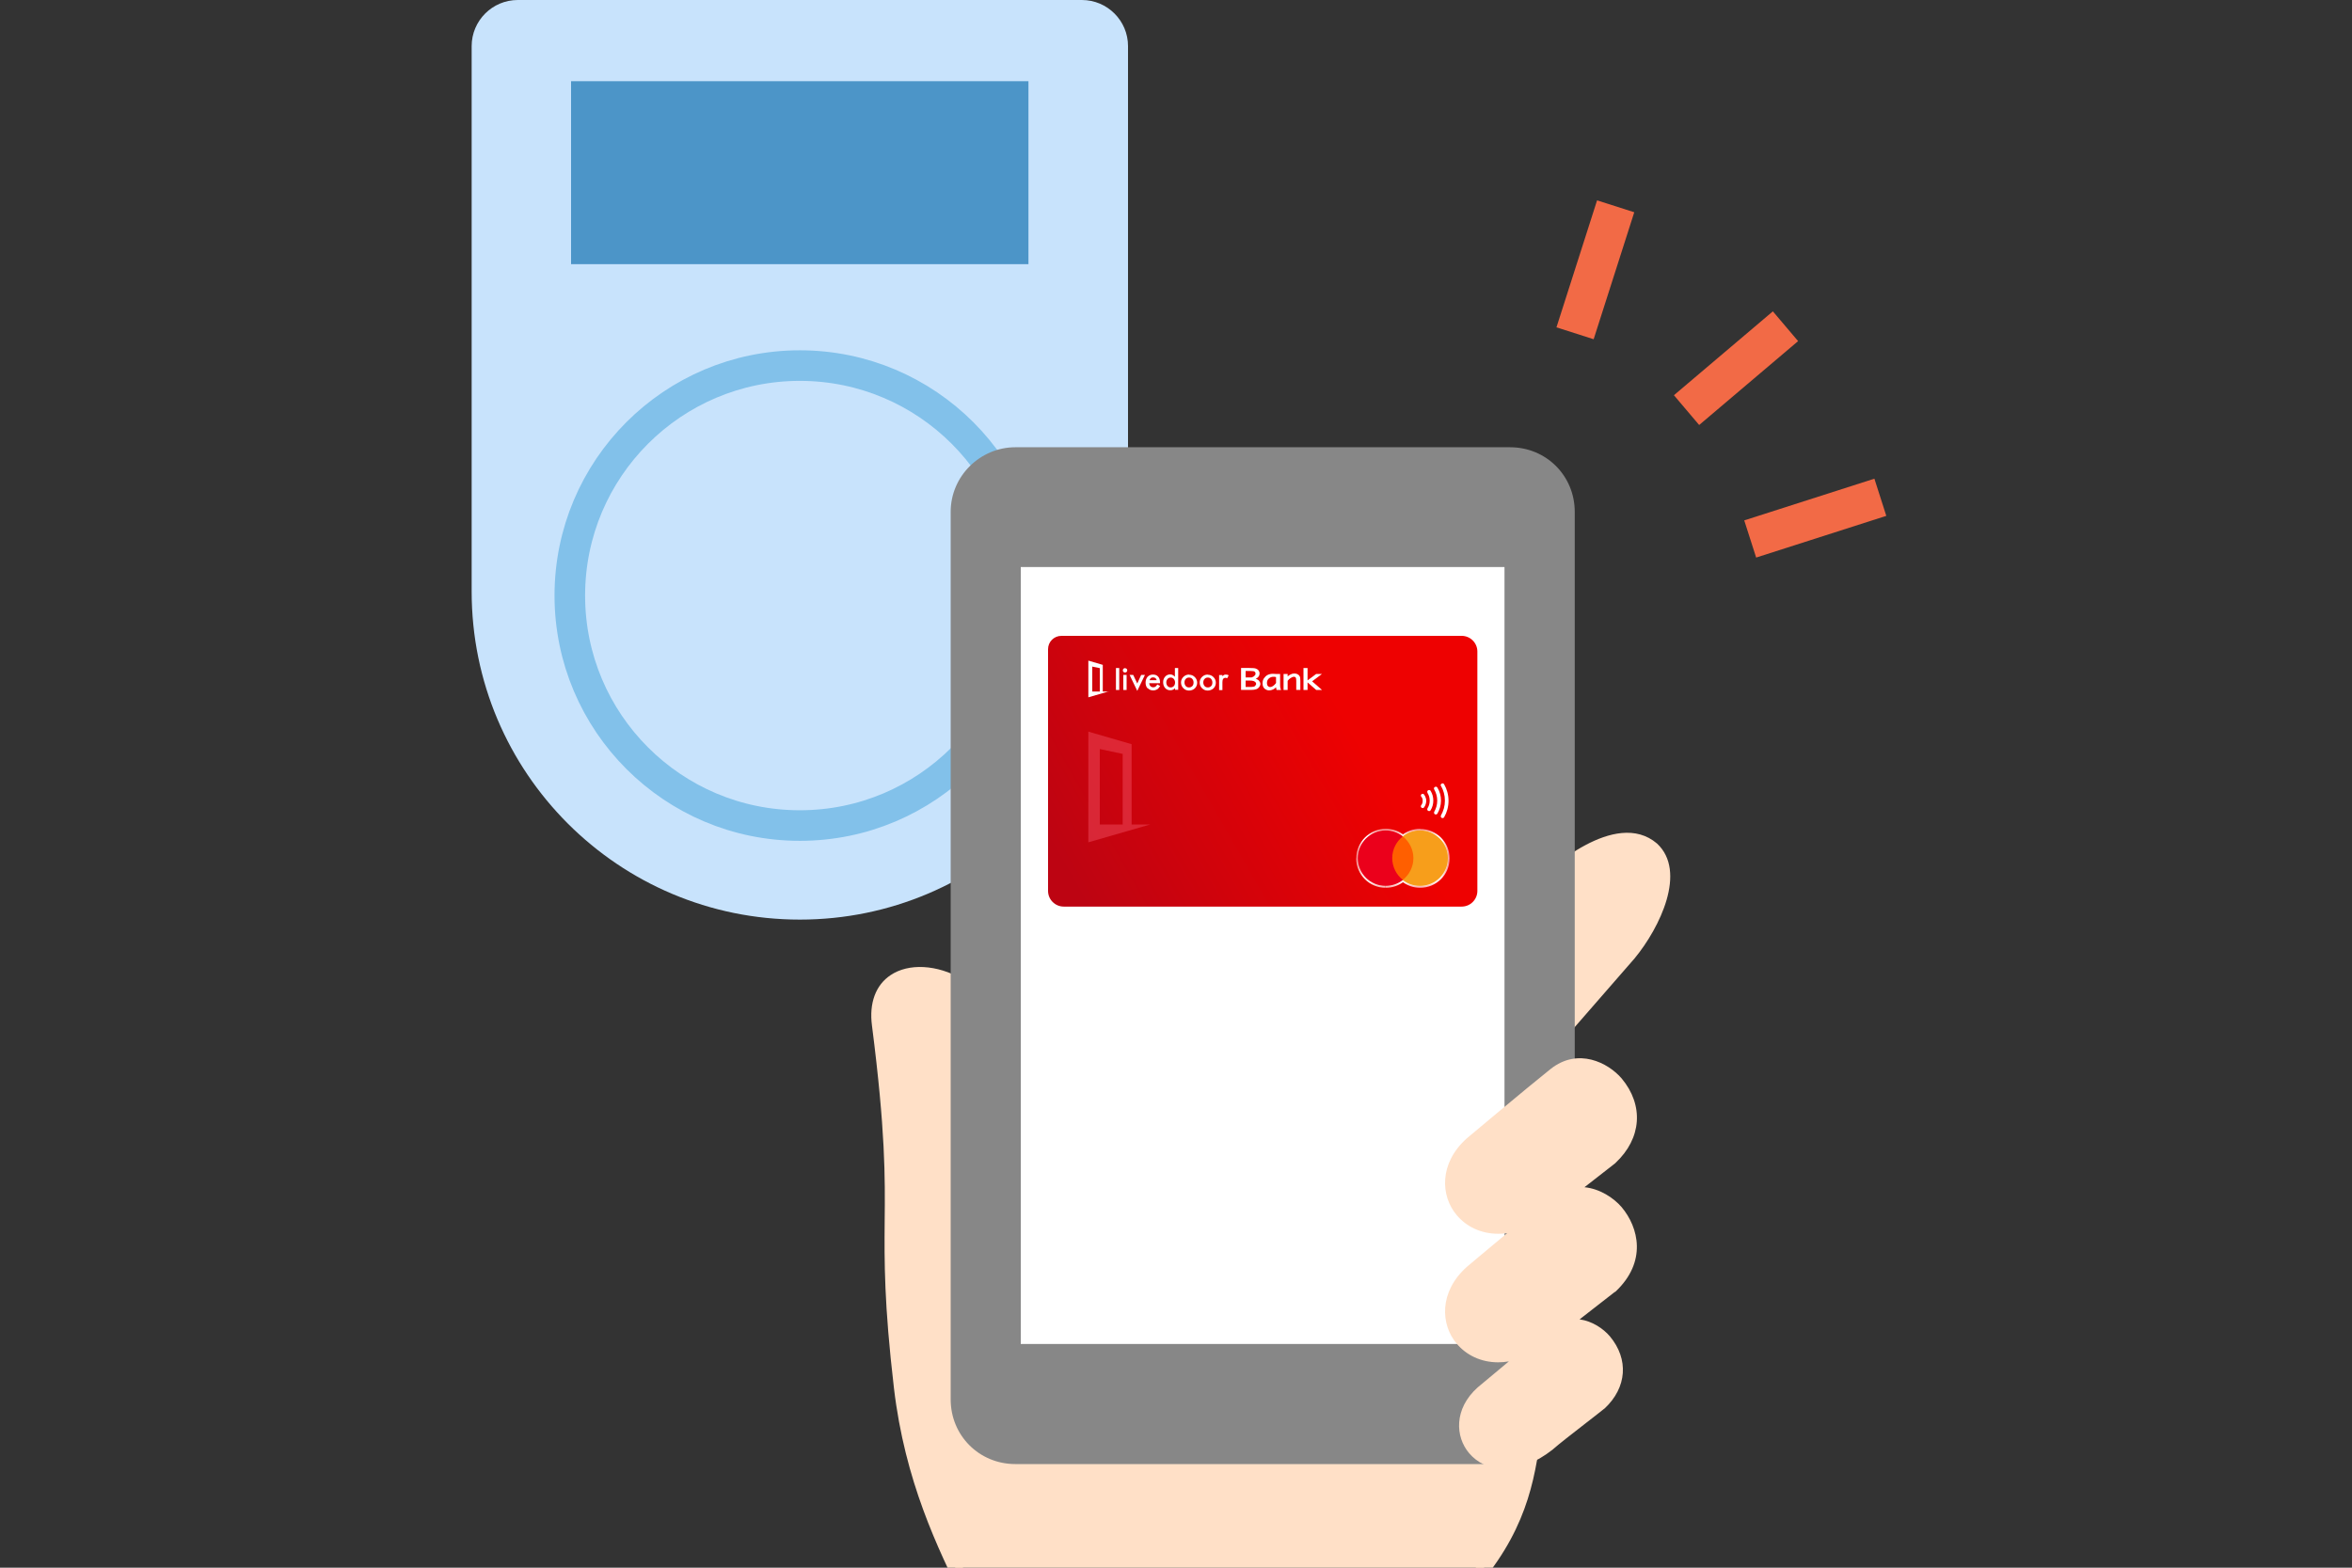
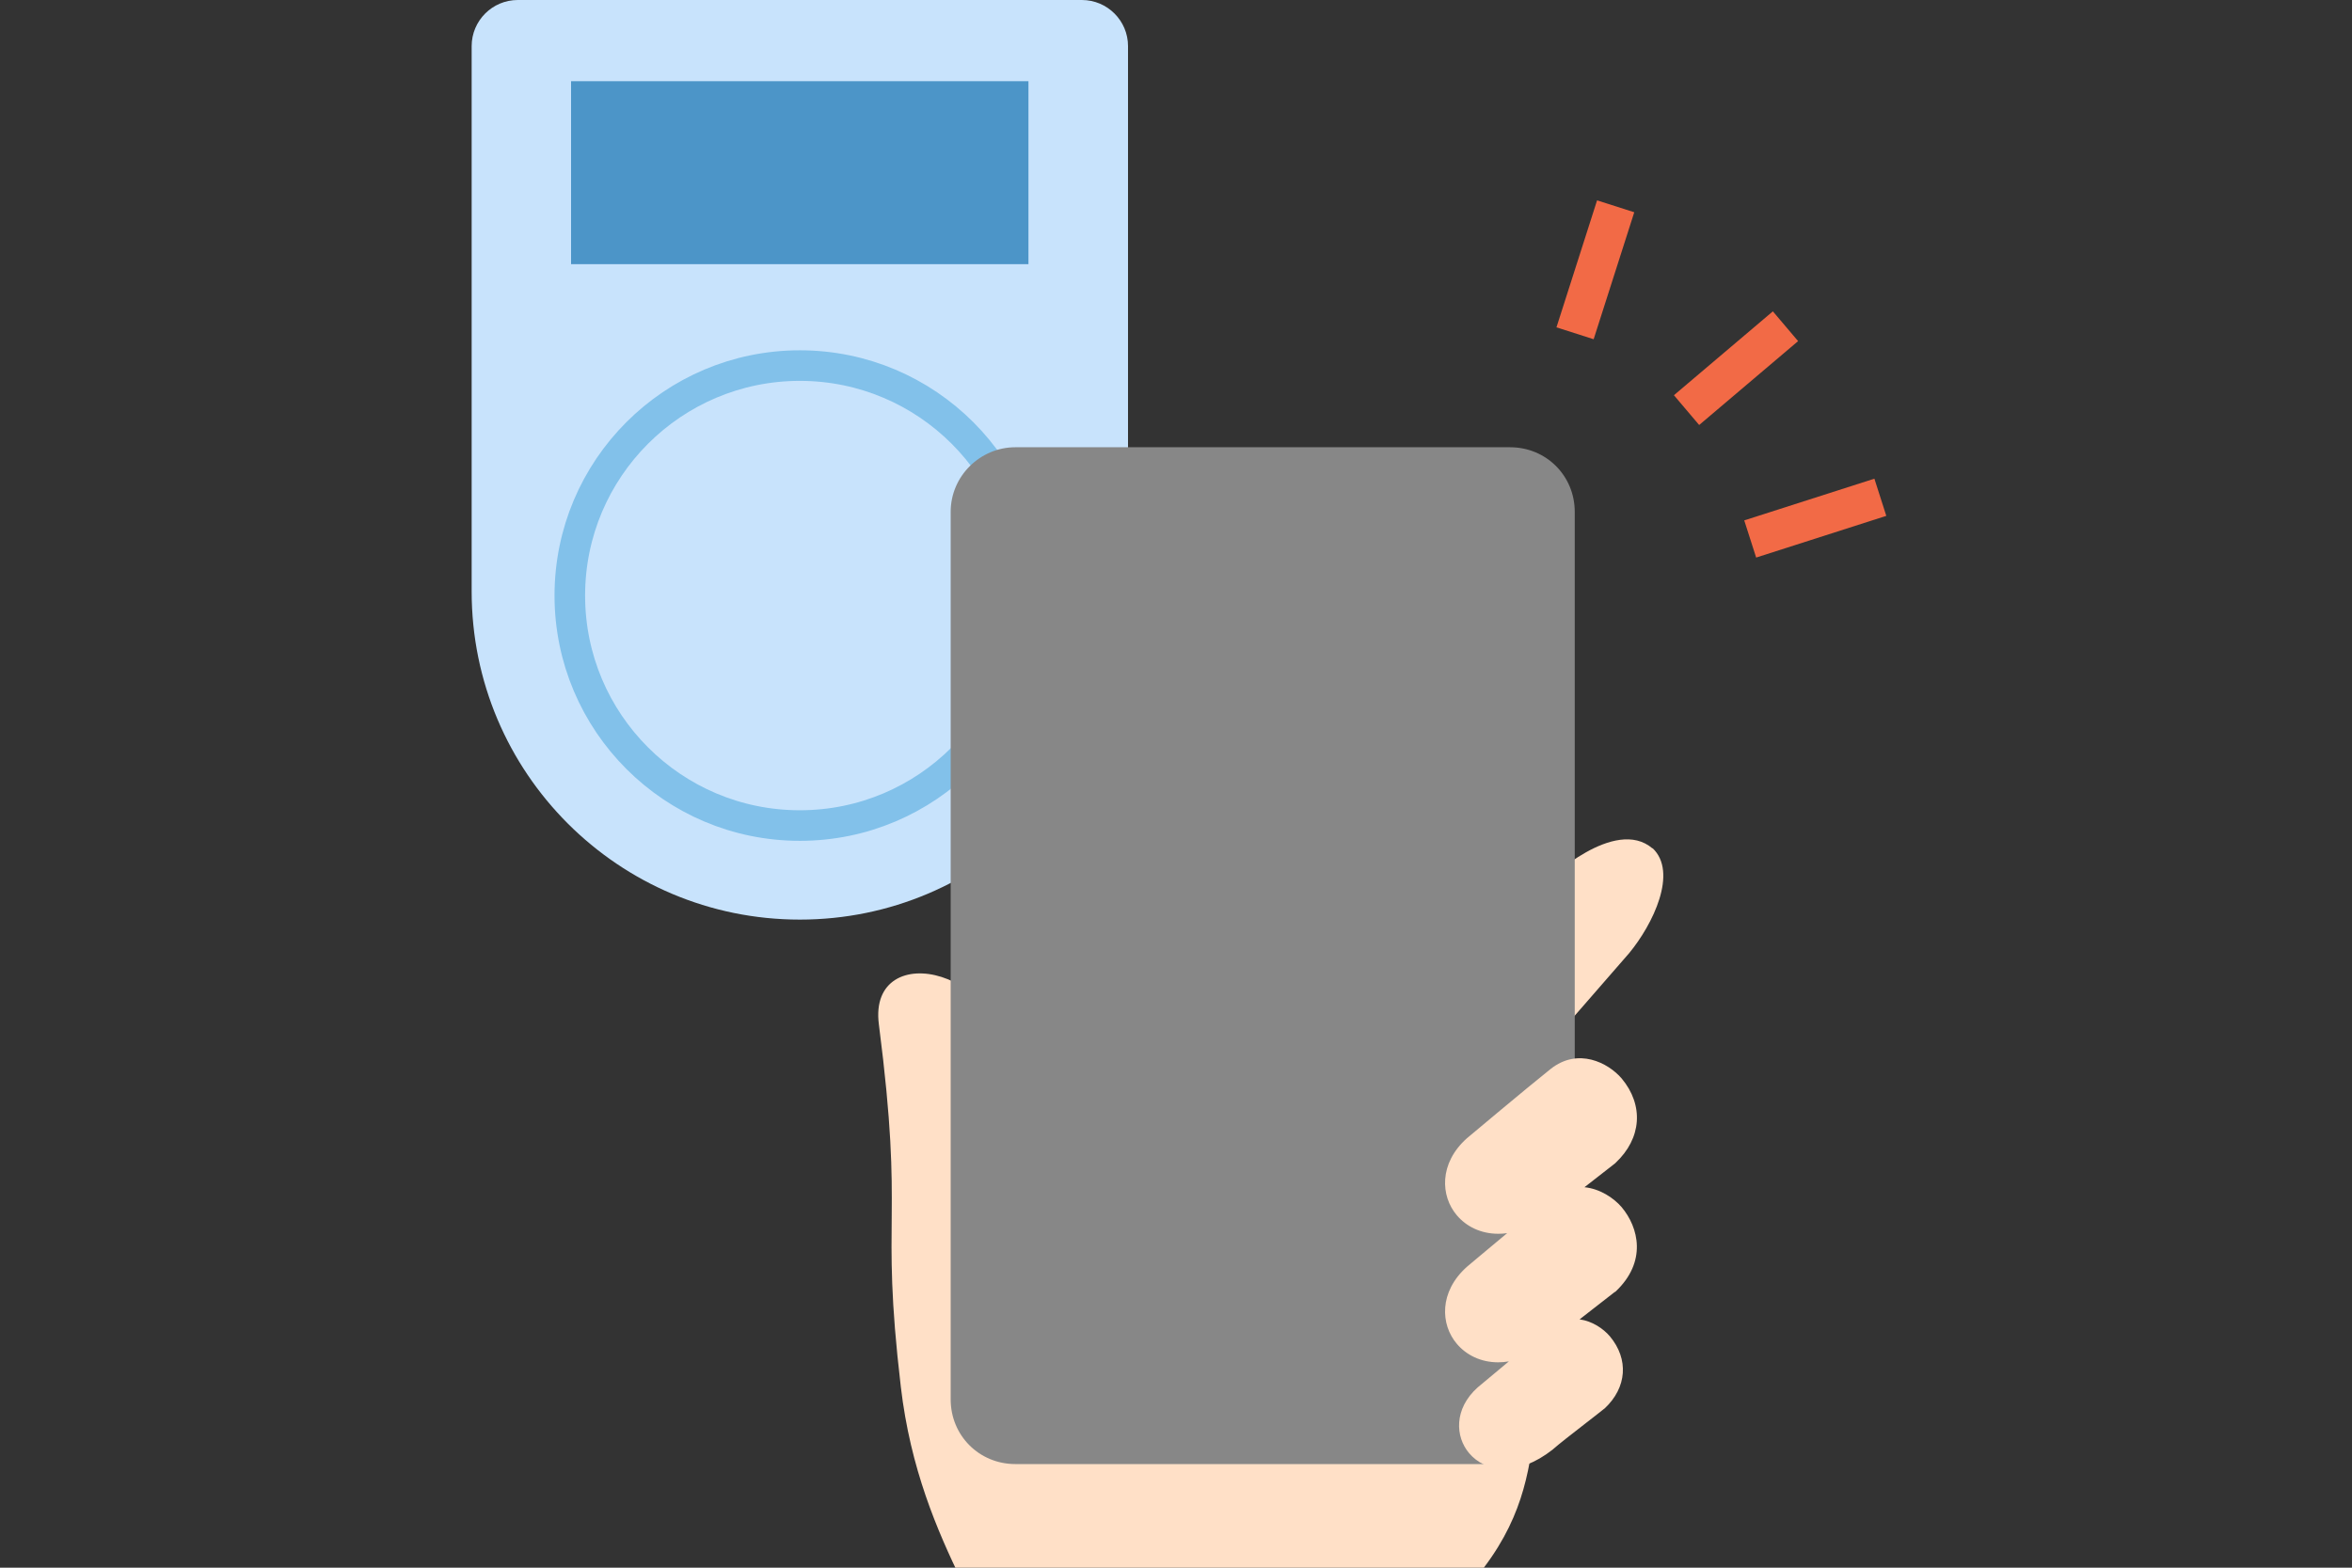
<svg xmlns="http://www.w3.org/2000/svg" id="_レイヤー_1" viewBox="0 0 150 100">
  <rect x="0" y="0" width="150" height="100" fill="#333333" stroke="none" />
  <defs>
    <style>.cls-1{stroke:#82c1ea;stroke-miterlimit:10;stroke-width:1.95px;}.cls-1,.cls-2,.cls-3{fill:none;}.cls-4{fill:#4c95c8;}.cls-4,.cls-5,.cls-6,.cls-7,.cls-8,.cls-9,.cls-2,.cls-10,.cls-11,.cls-12,.cls-13,.cls-14,.cls-15{stroke-width:0px;}.cls-5,.cls-6{fill-rule:evenodd;}.cls-5,.cls-9{fill:#f79e1b;}.cls-7{fill:#eb001b;}.cls-8{fill:url(#_名称未設定グラデーション_4);}.cls-10{fill:#fff;}.cls-11{fill:#ffe0c7;}.cls-12{fill:#ff5f00;}.cls-13{fill:#878787;}.cls-14{fill:#c8e3fc;}.cls-16{clip-path:url(#clippath);}.cls-3{stroke:#f26a46;stroke-linejoin:round;stroke-width:2.49px;}.cls-15{fill:#f25366;opacity:.45;}.cls-17{mask:url(#mask);}</style>
    <clipPath id="clippath">
-       <path class="cls-2" d="M67.69,40.56h25.53c.55,0,1,.45,1,1v15.27c0,.55-.45,1-1,1h-25.38c-.55,0-1-.45-1-1v-15.42c0-.47.38-.85.85-.85h0Z" />
-     </clipPath>
+       </clipPath>
    <linearGradient id="_名称未設定グラデーション_4" x1="93.76" y1="60.36" x2="66.99" y2="45.06" gradientTransform="translate(0 102) scale(1 -1)" gradientUnits="userSpaceOnUse">
      <stop offset=".29" stop-color="#ee0101" />
      <stop offset=".95" stop-color="#bd0412" />
      <stop offset="1" stop-color="#bd0412" />
    </linearGradient>
    <mask id="mask" x="86.44" y="52.82" width="6.08" height="3.87" maskUnits="userSpaceOnUse">
      <g id="path-6-outside-1_500_77166">
        <rect class="cls-10" x="86.44" y="52.82" width="6.08" height="3.87" />
        <path class="cls-6" d="M88.38,52.98c.41,0,.8.14,1.1.38h0c.3-.24.68-.38,1.1-.38.98,0,1.78.79,1.78,1.77h0c0,.98-.8,1.77-1.78,1.77-.41,0-.8-.14-1.1-.38t0,0h0,0c-.3.24-.68.38-1.1.38-.98,0-1.78-.79-1.78-1.77s.8-1.77,1.78-1.77Z" />
      </g>
    </mask>
  </defs>
  <path class="cls-14" d="M65.68,37.99c0,8.1-6.57,14.67-14.67,14.67s-14.67-6.57-14.67-14.67,6.57-14.67,14.67-14.67,14.67,6.57,14.67,14.67Z" />
  <path class="cls-14" d="M69,0h-35.98c-1.62,0-2.94,1.32-2.94,2.94v34.79c0,11.56,9.37,20.93,20.93,20.93s20.93-9.37,20.93-20.93V2.94c0-1.62-1.32-2.94-2.94-2.94h0ZM51.01,52.66c-8.1,0-14.67-6.57-14.67-14.67s6.57-14.67,14.67-14.67,14.67,6.57,14.67,14.67-6.57,14.67-14.67,14.67Z" />
  <path class="cls-1" d="M65.68,37.99c0,8.1-6.57,14.67-14.67,14.67s-14.67-6.57-14.67-14.67,6.57-14.67,14.67-14.67,14.67,6.57,14.67,14.67Z" />
  <rect class="cls-4" x="36.42" y="5.18" width="29.17" height="11.67" />
  <path class="cls-11" d="M105.39,54.12c-2.41-2.06-6.68,2.04-6.68,2.04,0,0-13.46,13.93-22.79,23.62-2.57,2.67-7,2.1-8.78-1.16-1.67-3.06-3.02-6.21-2.83-9.68.4-7.2-8.99-9.25-8.26-3.6,1.65,12.84.07,11.8,1.4,23.12,1.23,10.5,6.82,15.64,6.82,20.53v7.55l24.98-.11v-6.73c0-2.05,1.36-4.82,4.9-9.09,5.82-7.06,1.81-12.27,7.1-19.49l-3.85-12.85,6.5-7.47c1.52-1.84,3.13-5.16,1.49-6.7h0Z" />
-   <path class="cls-11" d="M64.27,117c-.24,0-.44-.2-.44-.44v-7.55c0-2.04-1.03-4.15-2.35-6.83-1.68-3.43-3.77-7.69-4.47-13.65-.63-5.39-.61-8.05-.59-10.61.03-2.84.05-5.78-.81-12.5-.19-1.44.24-2.59,1.19-3.22,1.15-.77,2.95-.68,4.57.25,2.28,1.3,3.55,3.75,3.39,6.55-.19,3.47,1.22,6.59,2.77,9.44.77,1.42,2.13,2.35,3.74,2.57,1.62.22,3.2-.33,4.33-1.51,9.22-9.58,22.66-23.48,22.79-23.62.2-.19,4.61-4.37,7.29-2.07,1.91,1.78.19,5.35-1.43,7.32l-6.35,7.29,3.15,10.54c.4,1.35.24,2.81-.46,4.01-1.6,2.77-1.92,5.32-2.23,7.78-.39,3.17-.8,6.45-3.88,10.18-3.27,3.96-4.79,6.76-4.79,8.81v6.73c0,.24-.2.44-.44.44s-.44-.2-.44-.44v-6.73c0-2.3,1.54-5.19,5-9.37,2.92-3.53,3.29-6.54,3.68-9.73.32-2.55.64-5.19,2.34-8.12.57-.99.71-2.2.38-3.31l-3.22-10.77c-.04-.14,0-.3.09-.42l6.5-7.47c1.45-1.76,2.88-4.81,1.52-6.09-.83-.71-2.09-.61-3.72.31-1.31.73-2.34,1.72-2.35,1.73-.12.13-13.56,14.03-22.78,23.61-1.33,1.38-3.18,2.03-5.08,1.77-1.89-.25-3.49-1.36-4.4-3.02-1.62-2.97-3.09-6.22-2.88-9.91.14-2.46-.96-4.6-2.94-5.73-1.31-.75-2.77-.86-3.64-.28-.67.45-.94,1.27-.8,2.38.87,6.78.84,9.75.82,12.62-.02,2.66-.05,5.17.58,10.5.68,5.81,2.74,10,4.39,13.37,1.31,2.66,2.44,4.97,2.44,7.22v7.55c0,.24-.2.44-.44.44h0Z" />
  <path class="cls-13" d="M96.31,93.39h-31.56c-2.3,0-4.12-1.82-4.12-4.12v-56.62c0-2.3,1.9-4.12,4.12-4.12h31.56c2.3,0,4.12,1.82,4.12,4.12v56.62c.08,2.3-1.82,4.12-4.12,4.12" />
-   <path class="cls-2" d="M81.28,87.84h-1.51c-.79,0-1.35-.63-1.35-1.35v-1.51c0-.79.63-1.35,1.35-1.35h1.51c.79,0,1.35.63,1.35,1.35v1.51c0,.71-.63,1.35-1.35,1.35" />
  <line class="cls-3" x1="107.56" y1="26.16" x2="113.87" y2="20.81" />
  <line class="cls-3" x1="100.45" y1="21.26" x2="103.04" y2="13.16" />
  <line class="cls-3" x1="111.62" y1="34.38" x2="119.92" y2="31.72" />
-   <rect class="cls-10" x="65.1" y="36.17" width="30.85" height="49.56" />
  <path class="cls-11" d="M99.16,68.54c1.54-1.22,3.18-.32,3.92.55,1.11,1.32,1.32,3.21-.36,4.78-1.63,1.28-3.29,2.54-3.85,3.04-4.7,3.7-8.27-1.07-5.04-3.97,0,0,3.78-3.18,5.32-4.4Z" />
  <path class="cls-11" d="M99.16,76.75c1.54-1.22,3.18-.32,3.92.55,1.11,1.32,1.32,3.21-.36,4.78-1.63,1.28-3.29,2.54-3.85,3.04-4.7,3.7-8.27-1.07-5.04-3.97,0,0,3.78-3.18,5.32-4.4Z" />
  <path class="cls-11" d="M99.03,85.04c1.31-1.04,2.71-.28,3.35.47.94,1.13,1.12,2.74-.31,4.08-1.39,1.09-2.81,2.17-3.28,2.6-4.01,3.16-7.06-.91-4.3-3.39,0,0,3.23-2.72,4.54-3.76Z" />
  <path class="cls-11" d="M103,82.42s.02-.02.03-.03c2.02-1.9,1.48-4.09.39-5.39-.51-.59-1.38-1.17-2.37-1.27.2-.16.41-.32.63-.49.43-.33.87-.68,1.32-1.03.01,0,.02-.02.03-.03,1.67-1.56,1.82-3.68.39-5.39-.86-1-2.78-1.99-4.53-.6-1.52,1.21-5.29,4.38-5.34,4.42-1.79,1.6-1.68,3.69-.64,4.91.6.71,1.52,1.18,2.64,1.18.19,0,.38-.01.57-.04-1.33,1.1-2.54,2.13-2.57,2.15-1.79,1.6-1.68,3.69-.64,4.91.6.71,1.52,1.18,2.64,1.18.22,0,.45-.02.68-.06-1.05.87-1.96,1.64-1.99,1.66-1.53,1.37-1.43,3.15-.55,4.19.51.61,1.3,1.01,2.26,1.01.91,0,1.96-.36,3.08-1.24,0,0,.01-.01.02-.02.34-.3,1.18-.96,2.15-1.71.36-.28.74-.57,1.11-.87,0,0,.02-.01.03-.02,1.42-1.33,1.55-3.14.33-4.6-.42-.49-1.12-.97-1.93-1.08.3-.23.62-.48.95-.74.42-.33.87-.68,1.31-1.02h0ZM93.58,76.96c-.74-.87-.87-2.4.55-3.68.04-.03,3.79-3.19,5.31-4.39,1.36-1.08,2.76-.15,3.31.48.87,1.05,1.25,2.69-.31,4.16-.44.34-.88.69-1.3,1.01-1.14.89-2.12,1.65-2.54,2.03-2.22,1.74-4.12,1.45-5.02.38ZM102.09,85.75c.75.89,1.07,2.3-.26,3.55-.37.29-.74.58-1.1.86-.98.76-1.82,1.42-2.18,1.74-1.9,1.49-3.52,1.24-4.28.33-.63-.75-.75-2.05.47-3.14.03-.02,2.45-2.06,3.93-3.27.16-.11.32-.23.49-.36,0,0,.01-.01.02-.02.07-.07.18-.15.29-.25,1.1-.69,2.18.04,2.62.55ZM98.6,84.78c-2.22,1.74-4.12,1.45-5.02.39-.74-.87-.87-2.4.55-3.68.04-.03,3.79-3.19,5.31-4.39.45-.36.91-.5,1.34-.5.86,0,1.61.55,1.97.98.87,1.05,1.25,2.69-.31,4.16-.44.34-.87.68-1.29,1.01-1.14.89-2.13,1.65-2.55,2.03h0Z" />
  <g class="cls-16">
    <path class="cls-8" d="M94.22,40.56h-27.39v17.28h27.39v-17.28Z" />
    <path class="cls-10" d="M90.64,50.8s.05.08.07.13c.02.05.02.09.02.15s0,.1-.02.15c-.01.05-.04.09-.07.13-.04.05-.03.13.02.16.05.04.13.03.16-.02.04-.06.08-.12.1-.19.02-.07.04-.14.04-.22s-.01-.15-.04-.22c-.02-.07-.06-.13-.1-.19-.04-.05-.11-.06-.16-.02-.05.04-.06.11-.02.16Z" />
    <path class="cls-10" d="M91.04,50.58c.09.14.14.31.14.49s-.05.35-.14.49c-.03.06-.02.13.04.16.06.03.13.02.16-.04.11-.18.17-.39.17-.61,0-.23-.06-.44-.17-.62-.03-.06-.11-.07-.16-.04-.06.03-.07.11-.04.16" />
    <path class="cls-10" d="M91.47,50.36c.12.21.19.45.19.71s-.07.5-.19.71c-.03.06-.01.13.04.16.06.03.13.01.16-.04.14-.24.23-.53.23-.83s-.08-.59-.23-.83c-.03-.06-.1-.07-.16-.04-.06.03-.08.1-.04.16" />
    <path class="cls-10" d="M91.9,50.13c.16.28.25.6.25.94,0,.34-.09.66-.25.94-.03.06-.01.13.04.16.06.03.13.01.16-.04.18-.31.28-.67.28-1.05s-.1-.74-.28-1.05c-.03-.06-.1-.08-.16-.04-.06.03-.08.1-.04.16" />
    <path class="cls-12" d="M90.25,53.35h-1.56v2.79h1.56v-2.79Z" />
    <path class="cls-7" d="M88.8,54.74c0-.57.27-1.07.68-1.39-.3-.24-.68-.38-1.1-.38-.98,0-1.78.79-1.78,1.77s.8,1.77,1.78,1.77c.41,0,.8-.14,1.1-.38-.41-.32-.68-.83-.68-1.39h0Z" />
    <path class="cls-9" d="M92.35,54.74c0,.98-.8,1.77-1.78,1.77-.41,0-.8-.14-1.1-.38.41-.32.68-.83.68-1.39s-.27-1.07-.68-1.39c.3-.24.68-.38,1.1-.38.98,0,1.78.79,1.78,1.77h0Z" />
    <path class="cls-5" d="M88.38,52.98c.41,0,.8.14,1.1.38h0c.3-.24.68-.38,1.1-.38.98,0,1.78.79,1.78,1.77h0c0,.98-.8,1.77-1.78,1.77-.41,0-.8-.14-1.1-.38t0,0h0,0c-.3.24-.68.38-1.1.38-.98,0-1.78-.79-1.78-1.77s.8-1.77,1.78-1.77Z" />
    <g class="cls-17">
      <path class="cls-10" d="M89.47,53.36l-.07.08.03.02h.04v-.11ZM89.47,53.36v.11h.04l.03-.02-.07-.08ZM89.47,56.14l-.07-.08-.11.08.11.08.07-.08ZM89.47,56.14l.07.08.24-.19h-.31v.11ZM89.47,56.14v-.11h-.31l.24.19.07-.08ZM89.47,56.14l.07.08.11-.08-.11-.08-.07.08ZM89.54,53.27c-.32-.25-.72-.4-1.16-.4v.21c.39,0,.75.13,1.03.36l.13-.17ZM89.47,53.25h0v.21h0v-.21ZM89.54,53.44c.28-.22.64-.36,1.03-.36v-.21c-.44,0-.84.15-1.16.4l.13.17ZM90.57,53.09c.92,0,1.67.75,1.67,1.67h.21c0-1.04-.84-1.88-1.88-1.88v.21ZM92.24,54.75h.21-.21ZM92.24,54.75c0,.92-.75,1.67-1.67,1.67v.21c1.04,0,1.88-.84,1.88-1.88h-.21ZM90.57,56.42c-.39,0-.75-.13-1.03-.36l-.13.17c.32.25.72.4,1.16.4v-.21ZM89.54,56.23h0l-.13-.17h0l.13.17ZM89.47,56.25h0v-.21h0v.21ZM89.54,56.06h0l-.13.17h0l.13-.17ZM88.38,56.63c.44,0,.84-.15,1.16-.4l-.13-.17c-.28.22-.64.36-1.03.36v.21ZM86.49,54.75c0,1.04.84,1.88,1.88,1.88v-.21c-.92,0-1.67-.75-1.67-1.67h-.21ZM88.38,52.87c-1.04,0-1.88.84-1.88,1.88h.21c0-.92.75-1.67,1.67-1.67v-.21Z" />
    </g>
-     <path class="cls-12" d="M90.25,53.35h-1.56v2.79h1.56v-2.79Z" />
    <path class="cls-7" d="M88.79,54.74c0-.57.27-1.07.68-1.39-.3-.24-.68-.38-1.1-.38-.98,0-1.78.79-1.78,1.77s.8,1.77,1.78,1.77c.41,0,.8-.14,1.1-.38-.41-.32-.68-.83-.68-1.39h0Z" />
    <path class="cls-9" d="M92.34,54.74c0,.98-.8,1.77-1.78,1.77-.41,0-.8-.14-1.1-.38.41-.32.68-.83.68-1.39s-.27-1.07-.68-1.39c.3-.24.68-.38,1.1-.38.98,0,1.78.79,1.78,1.77h0Z" />
    <rect class="cls-10" x="71.17" y="42.61" width=".21" height="1.4" />
    <rect class="cls-10" x="71.64" y="43.05" width=".21" height=".96" />
    <path class="cls-10" d="M71.85,42.66s-.06-.04-.1-.04-.07.01-.1.04c-.03.03-.04.06-.04.1,0,.04.01.07.04.1.03.03.06.04.1.04s.07-.01.1-.04c.03-.03.04-.06.04-.1s-.01-.07-.04-.1Z" />
    <polygon class="cls-10" points="73.02 43.05 72.78 43.05 72.53 43.6 72.27 43.05 72.04 43.05 72.53 44.07 73.02 43.05" />
    <path class="cls-10" d="M73.2,43.9c.09.09.2.14.34.14.05,0,.1,0,.14-.02.04-.01.08-.03.12-.05.04-.02.07-.05.1-.09.03-.03.06-.07.09-.12l-.18-.1c-.04.07-.09.12-.12.14-.04.03-.08.04-.14.04-.07,0-.13-.02-.18-.07-.05-.05-.07-.11-.08-.19h0s.69,0,.69,0v-.05c0-.16-.04-.28-.12-.37-.08-.09-.19-.13-.33-.13s-.25.05-.34.14c-.08.09-.13.22-.13.37s.04.28.13.37ZM73.31,43.4s.02-.05.03-.08c.01-.02.03-.04.05-.06.02-.02.04-.03.07-.04.02,0,.05-.01.08-.01.12,0,.2.06.23.18h0s-.46,0-.46,0h0Z" />
    <path class="cls-10" d="M75.14,44.01v-1.4h-.21v.56h0c-.09-.1-.19-.15-.3-.15-.13,0-.24.05-.32.14-.09.1-.13.22-.13.36s.04.27.13.37c.09.1.2.14.33.14.11,0,.21-.04.3-.13h0s0,.1,0,.1h.21ZM74.86,43.76c-.05.06-.12.09-.2.09-.08,0-.14-.03-.2-.09-.05-.06-.08-.14-.08-.23,0-.09.03-.16.08-.22.05-.06.12-.09.2-.09.08,0,.15.03.2.09.05.06.08.14.08.23s-.03.17-.08.23Z" />
    <path class="cls-10" d="M75.83,43.03c-.14,0-.26.05-.36.15-.1.1-.15.22-.15.35,0,.15.05.27.15.37.1.1.22.15.36.15s.27-.05.37-.14c.1-.1.15-.22.15-.36s-.05-.26-.15-.36c-.1-.1-.22-.15-.36-.15ZM76.04,43.76c-.05.06-.12.09-.21.09s-.16-.03-.21-.09c-.05-.06-.08-.14-.08-.23,0-.09.03-.17.08-.22.05-.06.12-.09.21-.09s.16.03.21.09c.05.06.08.13.08.23s-.03.17-.08.23Z" />
    <path class="cls-10" d="M77.02,43.03c-.14,0-.26.05-.36.15-.1.1-.15.22-.15.35,0,.15.05.27.15.37.1.1.22.15.36.15s.27-.05.37-.14c.1-.1.15-.22.15-.36s-.05-.26-.15-.36c-.1-.1-.22-.15-.36-.15ZM77.24,43.76c-.05.06-.12.09-.21.09s-.16-.03-.21-.09c-.05-.06-.08-.14-.08-.23,0-.09.03-.17.08-.22.05-.06.12-.09.21-.09s.16.03.21.09c.05.06.08.13.08.23s-.03.17-.08.23Z" />
    <path class="cls-10" d="M78.14,43.23s.08.01.12.04l.1-.19c-.06-.04-.12-.05-.18-.05-.04,0-.08,0-.11.02-.03.02-.07.04-.11.09h0s0-.08,0-.08h-.21v.96h.21v-.5c0-.19.06-.28.19-.28Z" />
    <path class="cls-10" d="M70.72,44.11h-.39v-1.7l-.92-.27v2.34h0l1.31-.38ZM70.14,44.11h-.48v-1.59l.48.1v1.49Z" />
    <path class="cls-10" d="M80.1,43.29s.08-.05.11-.07c.04-.04.07-.08.09-.12.02-.05.03-.1.03-.15,0-.07-.02-.12-.06-.18-.04-.05-.09-.09-.17-.12-.07-.03-.21-.04-.41-.04h-.54v1.4h.62c.16,0,.28-.02.36-.05.08-.03.14-.08.18-.14.04-.06.07-.12.07-.19,0-.07-.03-.14-.08-.2-.04-.05-.12-.1-.22-.14ZM80.04,43.76c-.05.04-.13.06-.24.06h-.36v-.41h.21c.13,0,.23.01.29.03.06.02.1.05.13.08.03.03.04.07.04.1,0,.05-.02.09-.07.13ZM80.04,43.06s-.04.06-.07.08c-.03.02-.08.05-.15.07h-.38v-.41h.31c.16,0,.23.02.26.04.04.03.06.06.06.12,0,.04,0,.07-.02.1Z" />
    <path class="cls-10" d="M81.64,43.7v-.71h-.23s-.04,0-.05,0c-.08,0-.14-.01-.18-.01-.14,0-.25.03-.35.08-.09.05-.17.13-.23.22-.06.09-.08.2-.08.31,0,.15.04.26.13.34.09.07.19.11.29.11.08,0,.16-.02.25-.06.07-.03.13-.08.19-.14,0,.06.02.11.03.15v.02h.29l-.02-.04c-.03-.07-.04-.16-.04-.27ZM81.38,43.19v.38c-.06.08-.12.14-.19.19-.14.09-.25.09-.33,0-.04-.04-.06-.11-.06-.19,0-.12.04-.22.12-.29.08-.07.18-.11.29-.11.05,0,.11,0,.17.02Z" />
    <path class="cls-10" d="M82.76,43.01c-.06-.03-.13-.05-.21-.05-.09,0-.17.02-.26.07-.06.03-.12.07-.17.12v-.16h-.26v1.02h.26v-.58c.05-.07.11-.13.19-.18.08-.05.15-.08.21-.08.03,0,.06,0,.08.02.02.02.04.03.05.06,0,.02.02.06.02.17v.59h.26v-.57c0-.15-.01-.25-.04-.3-.03-.05-.07-.1-.14-.13Z" />
    <polygon class="cls-10" points="83.68 43.46 84.31 42.99 83.94 42.99 83.39 43.4 83.39 42.61 83.13 42.61 83.13 44.01 83.39 44.01 83.39 43.53 83.94 44.01 84.31 44.01 83.68 43.46" />
    <path class="cls-15" d="M73.35,52.59h-1.18v-5.12l-2.76-.8v7.06h0l3.95-1.14ZM71.6,52.59h-1.46v-4.81l1.46.31v4.5Z" />
  </g>
</svg>